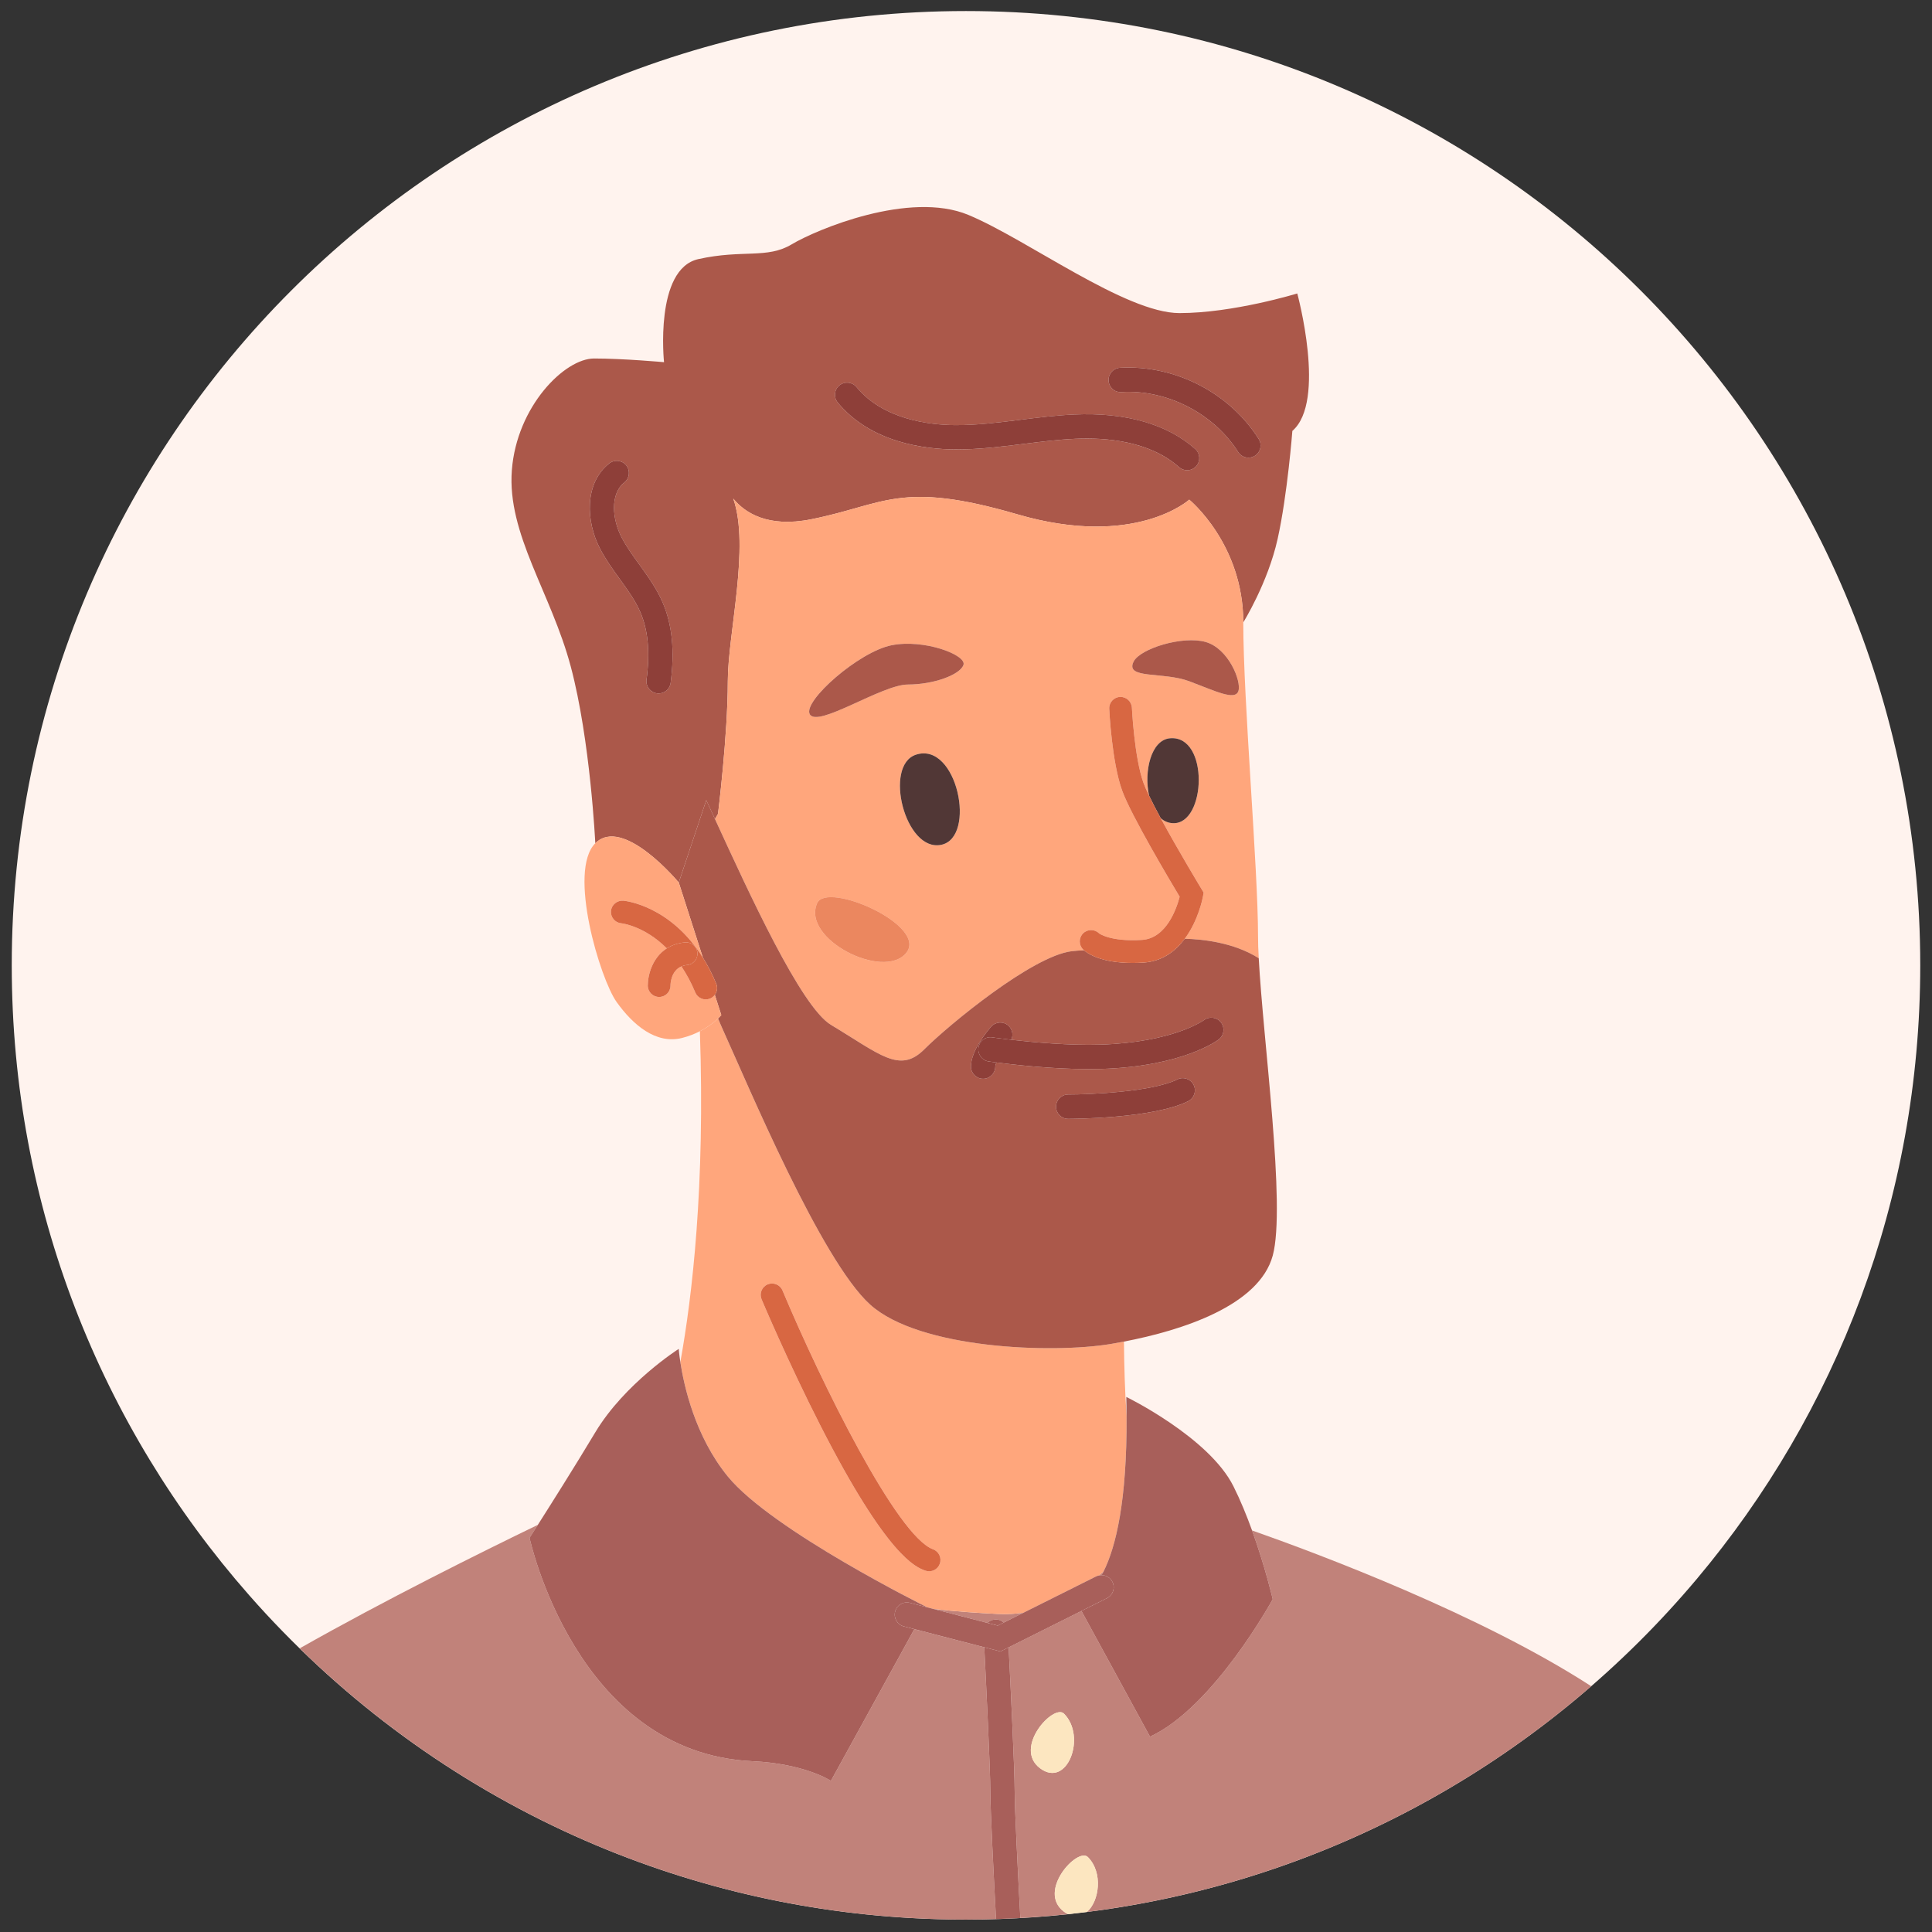
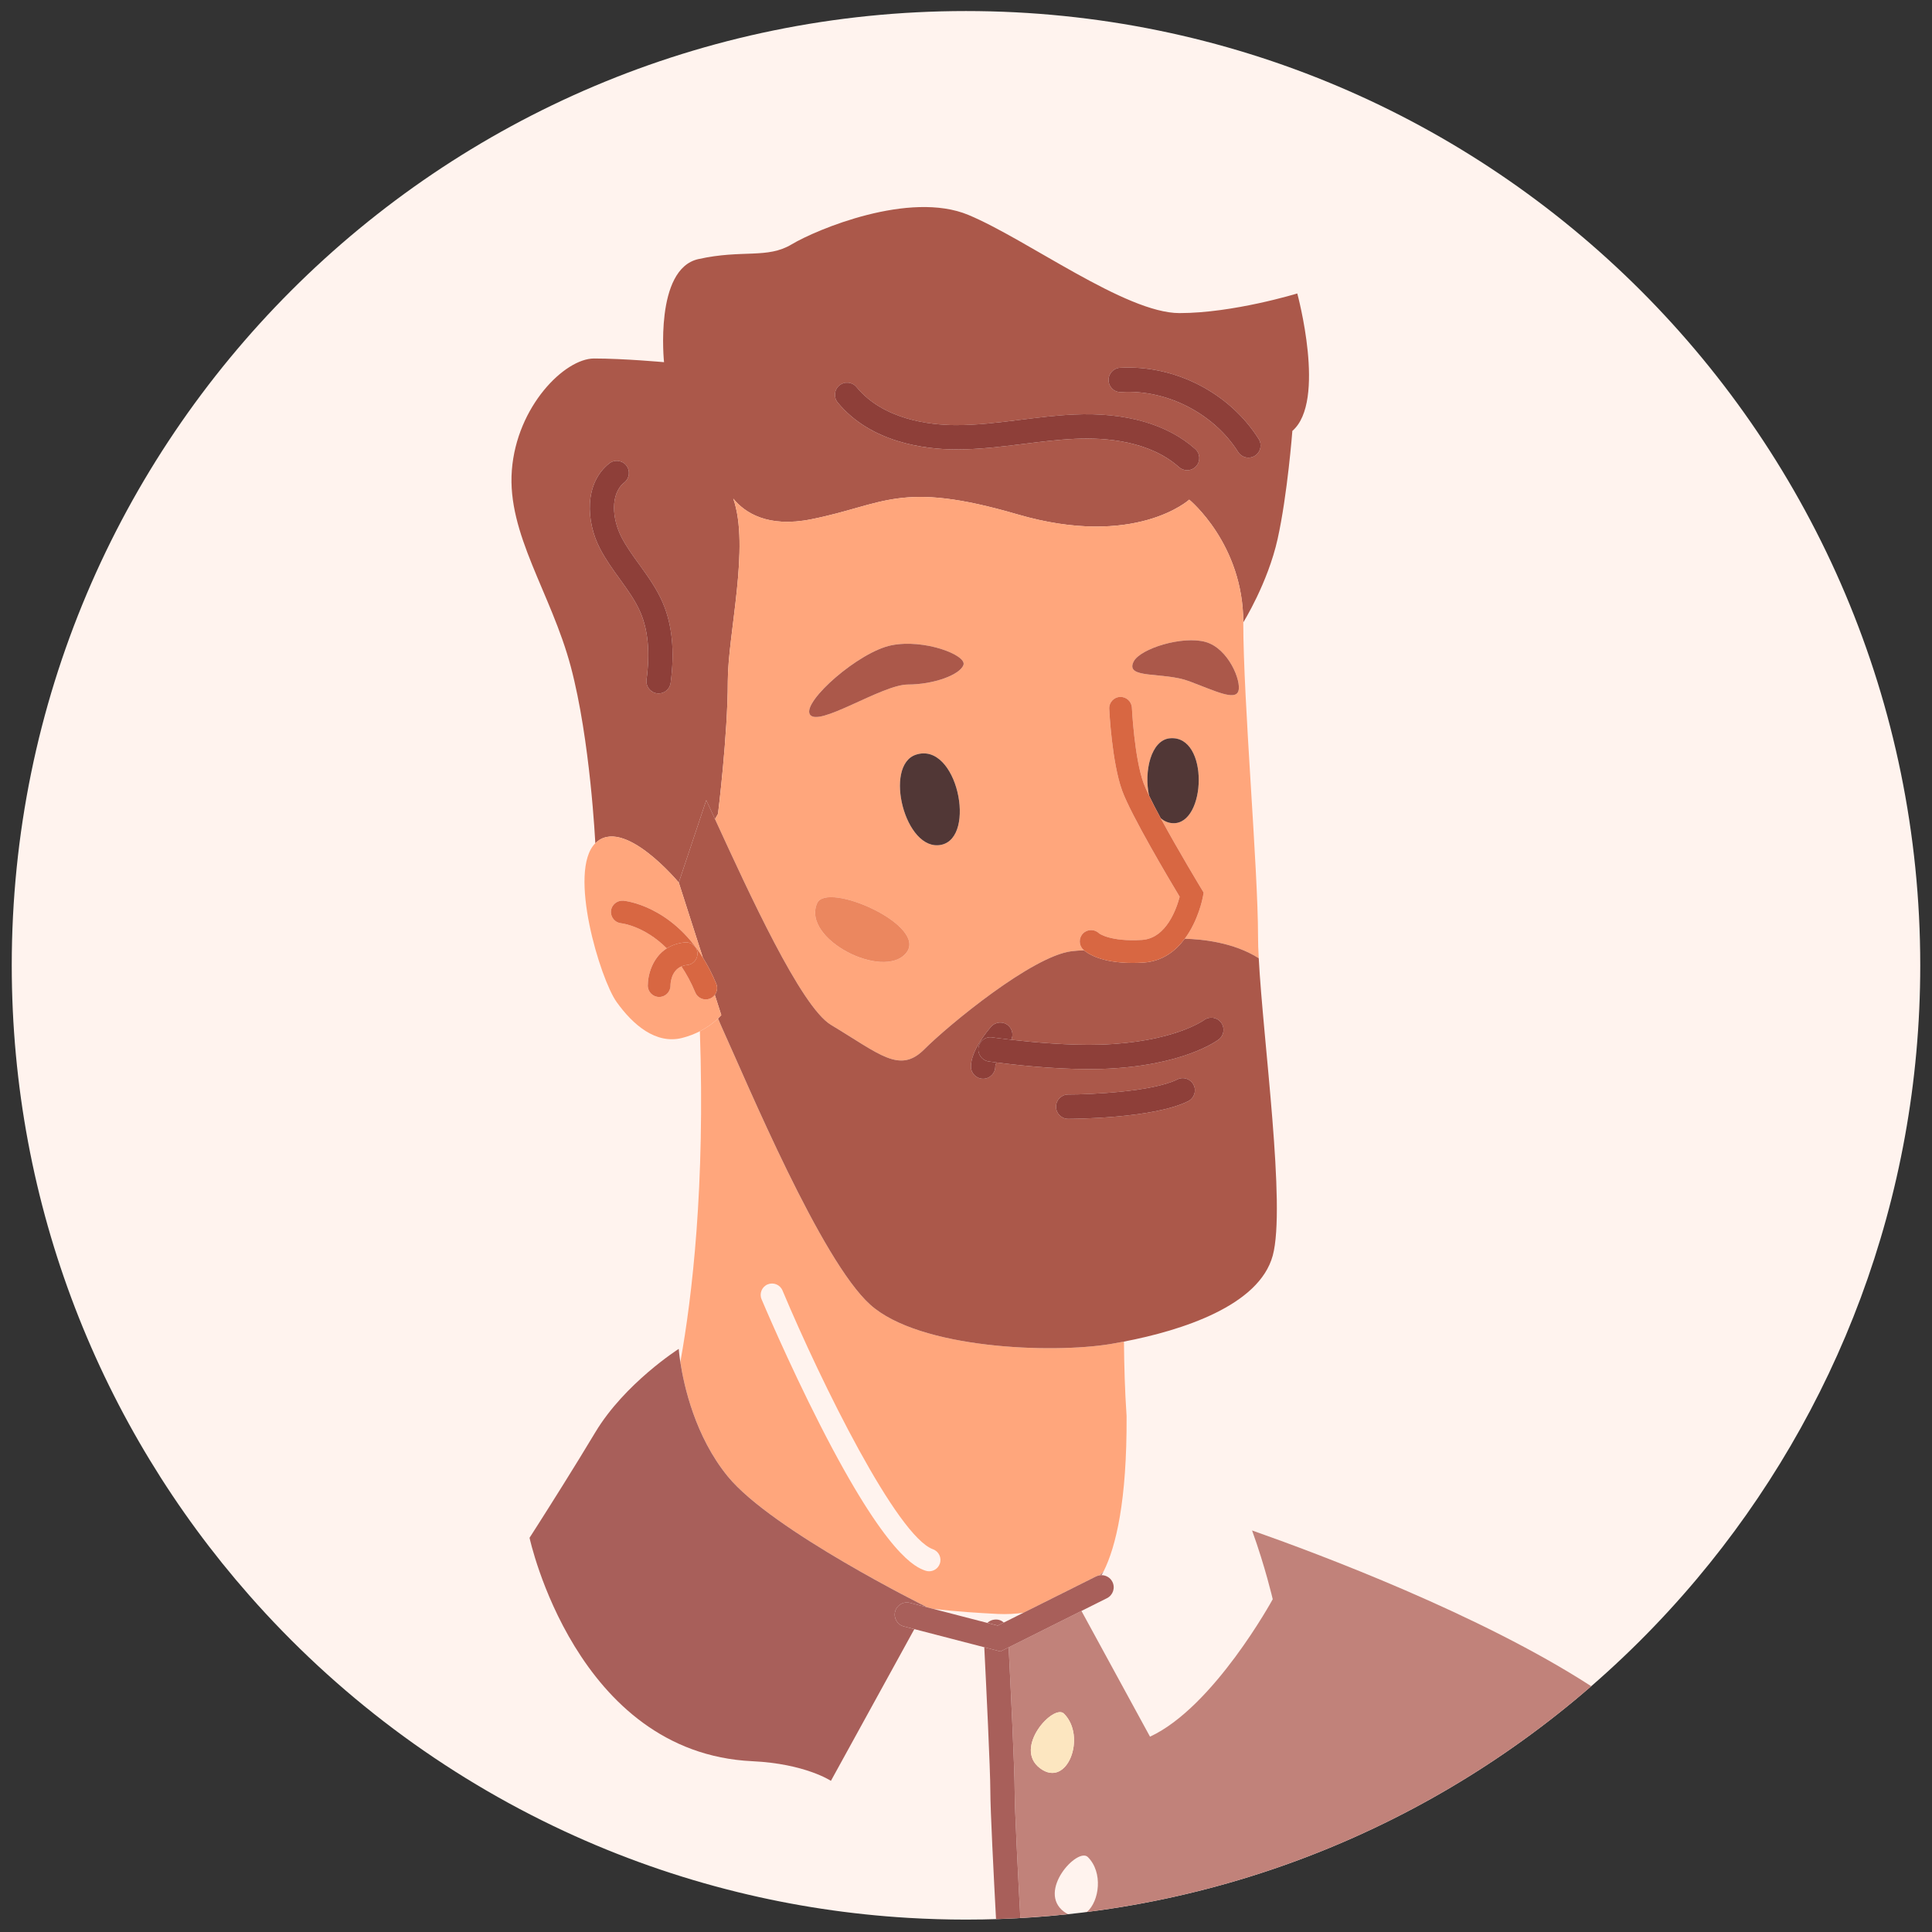
<svg xmlns="http://www.w3.org/2000/svg" xmlns:ns1="http://www.serif.com/" width="100%" height="100%" viewBox="0 0 120 120" version="1.1" xml:space="preserve" style="fill-rule:evenodd;clip-rule:evenodd;stroke-linejoin:round;stroke-miterlimit:2;">
  <rect x="0" y="0" width="120" height="120" fill="#333333" stroke="none" />
  <rect id="Vorsitzender" x="0" y="0" width="120" height="120" style="fill:none;" />
  <g id="Vorsitzender1" ns1:id="Vorsitzender">
    <g transform="matrix(1,0,0,1,119.27,59.958)">
      <path d="M0,0C0,14.518 -5.221,27.821 -13.889,38.126C-23.088,49.065 -36.171,56.632 -51.012,58.7C-53.709,59.08 -56.467,59.272 -59.273,59.272C-60.473,59.272 -61.669,59.235 -62.852,59.165C-66.477,58.949 -70.01,58.409 -73.429,57.57C-77.187,56.65 -80.803,55.37 -84.241,53.77C-91.747,50.28 -98.398,45.266 -103.797,39.121C-112.977,28.684 -118.54,14.992 -118.54,0C-118.54,-32.732 -92.005,-59.272 -59.273,-59.272C-26.536,-59.272 0,-32.732 0,0" style="fill:#fff3ee;fill-rule:nonzero;" />
    </g>
    <g transform="matrix(1,0,0,1,37.837,37.855)">
      <path d="M0,-9.069C0.326,-9.328 0.802,-9.274 1.062,-8.947C1.321,-8.621 1.267,-8.145 0.94,-7.885C0.046,-7.175 0.186,-5.597 0.773,-4.472C1.075,-3.892 1.465,-3.353 1.877,-2.782C2.406,-2.052 2.952,-1.297 3.328,-0.418C3.917,0.957 4.077,2.585 3.817,4.559C3.767,4.939 3.442,5.216 3.069,5.216C3.036,5.216 3.003,5.214 2.97,5.209C2.556,5.155 2.265,4.776 2.319,4.362C2.542,2.664 2.418,1.296 1.939,0.177C1.629,-0.547 1.155,-1.202 0.653,-1.897C0.227,-2.486 -0.214,-3.096 -0.568,-3.774C-1.455,-5.476 -1.545,-7.841 0,-9.069M14.299,-13.916C14.621,-14.182 15.097,-14.135 15.362,-13.813C17.034,-11.78 19.921,-11.46 21.492,-11.45C22.838,-11.443 24.161,-11.608 25.561,-11.783C26.638,-11.918 27.752,-12.057 28.868,-12.108C32.064,-12.255 34.666,-11.513 36.399,-9.966C36.711,-9.688 36.738,-9.211 36.46,-8.9C36.311,-8.732 36.104,-8.647 35.896,-8.647C35.717,-8.647 35.537,-8.71 35.393,-8.839C33.583,-10.454 30.879,-10.691 28.937,-10.598C27.88,-10.55 26.796,-10.414 25.748,-10.283C24.394,-10.114 22.993,-9.939 21.583,-9.939L21.483,-9.939C19.647,-9.95 16.258,-10.344 14.195,-12.853C13.93,-13.175 13.977,-13.651 14.299,-13.916M31.73,-15.012C35.131,-15.201 38.518,-13.474 40.343,-10.589C40.566,-10.236 40.461,-9.769 40.108,-9.546C39.983,-9.467 39.843,-9.429 39.705,-9.429C39.455,-9.429 39.21,-9.554 39.066,-9.781C37.554,-12.171 34.64,-13.673 31.817,-13.503C31.384,-13.474 31.043,-13.797 31.019,-14.213C30.995,-14.63 31.313,-14.987 31.73,-15.012M4.322,16.961L6.03,11.846C6.2,12.211 6.382,12.607 6.572,13.022L6.76,12.693C6.76,12.693 7.368,7.813 7.368,4.458C7.368,1.542 8.754,-3.913 7.706,-6.887C8.416,-6.018 9.84,-5.058 12.553,-5.603C17.13,-6.516 18.042,-8.041 25.361,-5.907C32.679,-3.774 36.029,-6.82 36.029,-6.82C36.029,-6.82 39.385,-4.078 39.385,0.803C39.385,0.803 40.909,-1.638 41.519,-4.383C42.129,-7.127 42.434,-11.091 42.434,-11.091C44.568,-12.92 42.739,-19.628 42.739,-19.628C42.739,-19.628 38.775,-18.408 35.421,-18.408C32.067,-18.408 25.969,-22.981 22.311,-24.506C18.652,-26.03 12.859,-23.591 11.334,-22.677C9.81,-21.762 8.285,-22.372 5.541,-21.762C2.797,-21.152 3.407,-15.359 3.407,-15.359C3.407,-15.359 0.891,-15.588 -0.938,-15.588C-2.767,-15.588 -5.74,-12.615 -6.045,-8.651C-6.35,-4.688 -3.606,-1.029 -2.386,3.545C-1.167,8.118 -0.862,14.521 -0.862,14.521C0.866,12.793 4.322,16.961 4.322,16.961" style="fill:#ab584a;fill-rule:nonzero;" />
    </g>
    <g transform="matrix(1,0,0,1,61.136,111.626)">
-       <path d="M0,-9.312L-4.345,-10.438L-9.525,-1.015C-9.525,-1.015 -11.123,-2.08 -14.404,-2.234C-25.381,-2.749 -28.245,-16.111 -28.245,-16.111C-28.245,-16.111 -28.049,-16.416 -27.731,-16.914C-31.232,-15.22 -37.228,-12.244 -42.521,-9.244C-31.839,1.178 -17.239,7.602 -1.136,7.602C-0.512,7.602 0.109,7.589 0.729,7.57C0.587,4.922 0.376,0.79 0.376,-0.363C0.376,-1.684 0.11,-7.118 0,-9.312" style="fill:#c1827a;fill-rule:nonzero;" />
-     </g>
+       </g>
    <g transform="matrix(1,0,0,1,64.601,104.358)">
      <path d="M0,5.473C-1.697,4.201 0.848,1.443 1.485,2.08C2.9,3.494 1.697,6.746 0,5.473M14.451,-5.028C14.451,-5.028 10.792,1.679 6.828,3.509L2.57,-4.3L-1.951,-2.039C-1.838,0.219 -1.577,5.548 -1.577,6.905C-1.577,8.013 -1.366,12.137 -1.225,14.772C-0.232,14.716 0.756,14.636 1.736,14.532C1.653,14.49 1.57,14.446 1.485,14.381C-0.212,13.109 2.333,10.352 2.969,10.988C3.922,11.941 3.685,13.721 2.912,14.398C14.813,12.892 25.614,7.857 34.233,0.376C27.345,-4.082 17.329,-7.835 13.167,-9.299C13.985,-7.04 14.451,-5.028 14.451,-5.028" style="fill:#c1827a;fill-rule:nonzero;" />
    </g>
    <g transform="matrix(1,0,0,1,61.805,100.142)">
-       <path d="M0,0.451C0.213,0.436 0.404,0.509 0.545,0.638L1.766,0.027C1.26,0.102 0.729,0.131 0.173,0.103C-1.016,0.044 -2.379,-0.04 -3.831,-0.209L-0.479,0.66C-0.353,0.54 -0.187,0.461 0,0.451" style="fill:#c1827a;fill-rule:nonzero;" />
-     </g>
+       </g>
    <g transform="matrix(1,0,0,1,68.423,97.61)">
      <path d="M0,0.227C0.042,0.151 0.085,0.07 0.127,-0.015C0.037,0.071 -0.056,0.157 -0.15,0.242C-0.1,0.231 -0.05,0.227 0,0.227" style="fill:#c1827a;fill-rule:nonzero;" />
    </g>
    <g transform="matrix(1,0,0,1,62.649,119.19)">
      <path d="M0,-16.87L-0.509,-16.616L-1.513,-16.876C-1.403,-14.682 -1.137,-9.248 -1.137,-7.927C-1.137,-6.774 -0.926,-2.642 -0.784,0.006C-0.279,-0.009 0.224,-0.031 0.726,-0.059C0.585,-2.694 0.374,-6.818 0.374,-7.927C0.374,-9.283 0.114,-14.612 0,-16.87" style="fill:#a85f5a;fill-rule:nonzero;" />
    </g>
    <g transform="matrix(0.968,0.251,0.251,-0.968,61.335,100.672)">
      <path d="M0.023,-0.127L0.69,-0.127L1.009,0.151C0.84,0.24 0.637,0.263 0.435,0.195C0.256,0.138 0.115,0.02 0.023,-0.127" style="fill:#a85f5a;fill-rule:nonzero;" />
    </g>
    <g transform="matrix(1,0,0,1,64.601,107.074)">
      <path d="M0,2.757C1.697,4.03 2.9,0.778 1.485,-0.636C0.848,-1.273 -1.697,1.485 0,2.757" style="fill:#fce6c0;fill-rule:nonzero;" />
    </g>
    <g transform="matrix(-0.944,-0.329,-0.329,0.944,64.925,117.807)">
-       <path d="M-1.689,-3.194C-0.879,-3.585 0.619,-0.144 -1.402,0.499C-1.505,0.532 -1.598,0.546 -1.689,0.559C-2.047,0.391 -2.403,0.22 -2.756,0.045C-3.264,-0.847 -2.902,-2.607 -1.689,-3.194" style="fill:#fce6c0;fill-rule:nonzero;" />
-     </g>
+       </g>
    <g transform="matrix(1,0,0,1,47.679,83.754)">
      <path d="M0,-3.978C0.361,-4.128 0.772,-3.96 0.923,-3.601C3.353,2.183 8.039,11.663 10.271,12.474C10.637,12.607 10.825,13.011 10.692,13.377C10.588,13.664 10.318,13.841 10.03,13.841C9.95,13.841 9.868,13.828 9.789,13.799C9.206,13.587 7.432,12.942 3.266,4.767C1.257,0.826 -0.361,-3.016 -0.377,-3.055C-0.528,-3.414 -0.359,-3.827 0,-3.978M9.869,16.055L9.863,16.067L10.294,16.178C11.746,16.347 13.11,16.431 14.298,16.491C14.855,16.518 15.385,16.489 15.891,16.415L20.401,14.16C20.464,14.129 20.528,14.111 20.594,14.098C20.688,14.013 20.781,13.927 20.871,13.841C21.624,12.329 22.324,9.5 22.295,4.195C22.189,2.654 22.144,1.048 22.132,-0.426C21.851,-0.371 21.576,-0.322 21.312,-0.277C17.652,0.331 9.422,0.027 6.371,-2.72C3.32,-5.462 -1.252,-16.44 -2.778,-19.791C-2.88,-20.015 -2.98,-20.252 -3.079,-20.496C-3.288,-20.294 -3.662,-19.982 -4.208,-19.701C-3.877,-10.077 -4.687,-3.21 -5.422,0.844C-5.199,2.309 -4.506,5.466 -2.471,7.953C0.273,11.307 9.869,16.055 9.869,16.055" style="fill:#ffa67c;fill-rule:nonzero;" />
    </g>
    <g transform="matrix(1,0,0,1,50.945,88.701)">
-       <path d="M0,-0.18C4.166,7.995 5.94,8.64 6.523,8.852C6.603,8.881 6.684,8.895 6.764,8.895C7.052,8.895 7.323,8.717 7.426,8.431C7.56,8.065 7.371,7.66 7.005,7.527C4.773,6.716 0.087,-2.763 -2.343,-8.548C-2.494,-8.906 -2.905,-9.075 -3.266,-8.925C-3.624,-8.774 -3.793,-8.361 -3.643,-8.002C-3.627,-7.963 -2.009,-4.121 0,-0.18" style="fill:#d86742;fill-rule:nonzero;" />
-     </g>
+       </g>
    <g transform="matrix(1,0,0,1,46.732,85.001)">
      <path d="M0,24.391C3.28,24.545 4.878,25.611 4.878,25.611L10.059,16.187L9.407,16.018C9.003,15.913 8.76,15.5 8.865,15.097C8.97,14.693 9.38,14.449 9.786,14.555L10.81,14.82L10.816,14.809C10.816,14.809 1.22,10.061 -1.525,6.707C-3.56,4.219 -4.253,1.063 -4.475,-0.403C-4.553,-0.913 -4.574,-1.22 -4.574,-1.22C-4.574,-1.22 -7.927,0.914 -9.757,3.963C-11.052,6.122 -12.557,8.502 -13.327,9.711C-13.645,10.209 -13.841,10.514 -13.841,10.514C-13.841,10.514 -10.978,23.876 0,24.391" style="fill:#a85f5a;fill-rule:nonzero;" />
    </g>
    <g transform="matrix(1,0,0,1,68.55,97.037)">
-       <path d="M0,0.558C-0.042,0.643 -0.084,0.724 -0.127,0.8C0.148,0.802 0.412,0.952 0.544,1.215C0.731,1.588 0.58,2.042 0.206,2.229L-1.379,3.021L2.879,10.83C6.843,9.001 10.502,2.293 10.502,2.293C10.502,2.293 10.036,0.281 9.218,-1.978C8.887,-2.891 8.501,-3.843 8.062,-4.72C6.538,-7.769 1.406,-10.272 1.406,-10.272C1.416,-9.864 1.422,-9.47 1.424,-9.088C1.453,-3.783 0.753,-0.954 0,0.558" style="fill:#a85f5a;fill-rule:nonzero;" />
-     </g>
+       </g>
    <g transform="matrix(1,0,0,1,74.885,56.645)">
      <path d="M0,-16.77C1.423,-16.364 2.236,-14.331 2.033,-13.721C1.829,-13.111 0.61,-13.721 -1.016,-14.331C-2.643,-14.941 -5.025,-14.445 -4.472,-15.55C-4.065,-16.364 -1.423,-17.176 0,-16.77M-16.432,-4.17C-18.672,-3.722 -20.015,-9.096 -18,-9.768C-15.442,-10.62 -14.193,-4.618 -16.432,-4.17M-18.609,2.554C-20.025,4.252 -25.109,1.678 -24.129,-0.544C-23.517,-1.933 -17.194,0.856 -18.609,2.554M-19.514,-16.567C-17.481,-16.973 -14.838,-15.957 -15.042,-15.347C-15.245,-14.738 -16.871,-14.128 -18.497,-14.128C-20.123,-14.128 -24.141,-11.389 -24.595,-12.298C-25.002,-13.111 -21.546,-16.16 -19.514,-16.567M-1.018,-25.61C-1.018,-25.61 -4.368,-22.564 -11.687,-24.697C-19.006,-26.831 -19.918,-25.306 -24.494,-24.393C-27.207,-23.848 -28.632,-24.808 -29.341,-25.677C-28.294,-22.704 -29.679,-17.248 -29.679,-14.332C-29.679,-10.978 -30.288,-6.097 -30.288,-6.097L-30.475,-5.768C-28.381,-1.214 -25.136,5.895 -23.273,7.01C-20.227,8.839 -19.006,10.061 -17.48,8.535C-15.954,7.01 -10.774,2.742 -8.332,2.438C-8.071,2.406 -7.811,2.39 -7.552,2.383C-7.578,2.361 -7.599,2.341 -7.613,2.327C-7.888,2.052 -7.888,1.606 -7.613,1.33C-7.338,1.054 -6.891,1.054 -6.616,1.33C-6.613,1.33 -5.933,1.857 -3.957,1.735C-2.422,1.639 -1.793,-0.259 -1.614,-0.947C-2.243,-1.993 -4.631,-6.01 -5.185,-7.535C-5.824,-9.292 -5.983,-12.486 -5.989,-12.621C-6.008,-13.01 -5.707,-13.339 -5.318,-13.358C-4.931,-13.374 -4.6,-13.077 -4.581,-12.688C-4.58,-12.657 -4.426,-9.573 -3.86,-8.016C-3.784,-7.805 -3.663,-7.533 -3.514,-7.223C-3.84,-8.727 -3.397,-10.691 -2.208,-10.788C0.232,-10.988 0.037,-5.426 -2.033,-5.514C-2.329,-5.526 -2.581,-5.642 -2.793,-5.827C-1.717,-3.839 -0.282,-1.468 -0.261,-1.433L-0.123,-1.205L-0.171,-0.942C-0.188,-0.846 -0.455,0.531 -1.298,1.662C-0.197,1.69 1.751,1.89 3.298,2.873C3.269,2.366 3.254,1.912 3.254,1.526C3.254,-2.747 2.337,-13.111 2.337,-17.987C2.337,-22.868 -1.018,-25.61 -1.018,-25.61" style="fill:#ffa67c;fill-rule:nonzero;" />
    </g>
    <g transform="matrix(1,0,0,1,75.841,70.277)">
      <path d="M0,-6.769C0.25,-6.438 0.189,-5.97 -0.139,-5.716C-0.228,-5.648 -2.373,-4.042 -7.437,-3.883C-7.691,-3.875 -7.95,-3.872 -8.211,-3.872C-10.502,-3.872 -12.944,-4.153 -13.952,-4.284C-13.997,-4.178 -14.022,-4.089 -14.022,-4.029C-14.022,-3.611 -14.361,-3.273 -14.778,-3.273C-15.196,-3.273 -15.534,-3.611 -15.534,-4.029C-15.534,-4.999 -14.574,-6.172 -14.279,-6.508C-14.005,-6.822 -13.528,-6.853 -13.214,-6.579C-12.956,-6.353 -12.891,-5.992 -13.028,-5.695C-11.681,-5.541 -9.418,-5.332 -7.484,-5.394C-2.968,-5.535 -1.074,-6.904 -1.056,-6.918C-0.723,-7.165 -0.25,-7.101 0,-6.769M-2.041,-1.879C-4.208,-0.796 -9.279,-0.783 -9.493,-0.783C-9.911,-0.783 -10.249,-1.121 -10.249,-1.539C-10.249,-1.956 -9.911,-2.294 -9.493,-2.294C-8.129,-2.294 -4.252,-2.463 -2.717,-3.231C-2.343,-3.418 -1.89,-3.266 -1.703,-2.893C-1.516,-2.52 -1.668,-2.066 -2.041,-1.879M-4.825,-10.49C-5.063,-10.476 -5.288,-10.469 -5.499,-10.469C-7.42,-10.469 -8.257,-11.033 -8.508,-11.25C-8.767,-11.242 -9.027,-11.227 -9.288,-11.194C-11.73,-10.89 -16.91,-6.622 -18.436,-5.097C-19.962,-3.571 -21.183,-4.793 -24.229,-6.622C-26.092,-7.737 -29.337,-14.847 -31.431,-19.401C-31.621,-19.816 -31.804,-20.211 -31.973,-20.577L-33.681,-15.462L-32.185,-10.8C-31.888,-10.325 -31.607,-9.788 -31.353,-9.177C-31.255,-8.938 -31.299,-8.679 -31.443,-8.486L-31.04,-7.23C-31.04,-7.23 -31.111,-7.145 -31.241,-7.019C-31.142,-6.775 -31.041,-6.539 -30.939,-6.314C-29.414,-2.963 -24.842,8.015 -21.791,10.757C-18.74,13.504 -10.509,13.808 -6.85,13.2C-6.585,13.155 -6.311,13.106 -6.03,13.051C-2.42,12.357 2.364,10.823 3.211,7.711C4.041,4.66 2.607,-5.695 2.342,-10.76C0.795,-11.742 -1.153,-11.943 -2.254,-11.97C-2.819,-11.212 -3.639,-10.564 -4.825,-10.49" style="fill:#ab584a;fill-rule:nonzero;" />
    </g>
    <g transform="matrix(1,0,0,1,60.773,65.356)">
      <path d="M0,-0.284C0.06,-0.697 0.439,-0.987 0.857,-0.923C0.87,-0.92 1.33,-0.855 2.04,-0.774C2.177,-1.07 2.112,-1.432 1.854,-1.658C1.541,-1.932 1.064,-1.901 0.789,-1.587C0.494,-1.251 -0.466,-0.078 -0.466,0.892C-0.466,1.31 -0.127,1.648 0.29,1.648C0.707,1.648 1.046,1.31 1.046,0.892C1.046,0.832 1.072,0.743 1.116,0.637C0.843,0.602 0.669,0.577 0.639,0.573C0.226,0.513 -0.061,0.129 0,-0.284" style="fill:#8e3f39;fill-rule:nonzero;" />
    </g>
    <g transform="matrix(1,0,0,1,68.357,64.634)">
      <path d="M0,0.249C-1.934,0.311 -4.197,0.102 -5.544,-0.052C-6.254,-0.133 -6.714,-0.199 -6.727,-0.201C-7.145,-0.265 -7.524,0.025 -7.584,0.438C-7.645,0.851 -7.358,1.234 -6.945,1.294C-6.915,1.299 -6.741,1.324 -6.468,1.359C-5.459,1.489 -3.018,1.771 -0.727,1.771C-0.466,1.771 -0.206,1.768 0.048,1.76C5.111,1.601 7.256,-0.005 7.345,-0.074C7.673,-0.327 7.734,-0.796 7.484,-1.126C7.234,-1.458 6.761,-1.522 6.428,-1.276C6.41,-1.262 4.516,0.108 0,0.249" style="fill:#8e3f39;fill-rule:nonzero;" />
    </g>
    <g transform="matrix(1,0,0,1,56.885,52.071)">
      <path d="M0,-5.194C-2.015,-4.522 -0.672,0.852 1.567,0.404C3.806,-0.044 2.558,-6.046 0,-5.194" style="fill:#513736;fill-rule:nonzero;" />
    </g>
    <g transform="matrix(0.756,-0.655,-0.655,-0.756,74.671,50.623)">
      <path d="M-1.707,0.808C-0.201,-0.616 3.589,3.461 1.615,4.907C0.652,5.613 -0.969,4.419 -1.707,3.069C-1.827,2.629 -1.952,2.102 -2.077,1.542C-2.037,1.263 -1.922,1.01 -1.707,0.808" style="fill:#513736;fill-rule:nonzero;" />
    </g>
    <g transform="matrix(0.923,-0.385,-0.385,-0.923,56.299,41.966)">
      <path d="M-0.13,-0.543C1.371,-1.168 3.106,-1.23 3.529,-0.746C3.951,-0.262 1.902,1.693 -0.13,2.099C-2.163,2.506 -6.526,1.02 -6.463,0.113C-6.393,-0.9 -1.631,0.082 -0.13,-0.543" style="fill:#ab584a;fill-rule:nonzero;" />
    </g>
    <g transform="matrix(1,0,0,1,50.755,59.508)">
      <path d="M0,-3.407C-0.98,-1.185 4.105,1.389 5.52,-0.309C6.936,-2.007 0.612,-4.796 0,-3.407" style="fill:#ffa67c;fill-rule:nonzero;" />
    </g>
    <g transform="matrix(1,0,0,1,-143.498,-293.317)">
      <g opacity="0.5">
        <g transform="matrix(1,0,0,1,194.254,352.824)">
          <path d="M0,-3.407C-0.98,-1.185 4.105,1.389 5.52,-0.309C6.936,-2.007 0.612,-4.796 0,-3.407" style="fill:#d86742;fill-rule:nonzero;" />
        </g>
      </g>
    </g>
    <g transform="matrix(-0.271,0.963,0.963,0.271,74.715,38.648)">
      <path d="M3.519,-3.479C4.734,-3.712 3.611,-1.553 3.757,0.178C3.904,1.908 4.162,3.247 3.519,3.278C2.877,3.308 1.141,1.976 1.134,0.496C1.129,-0.984 2.626,-3.307 3.519,-3.479" style="fill:#ab584a;fill-rule:nonzero;" />
    </g>
    <g transform="matrix(1,0,0,1,73.124,69.307)">
      <path d="M0,-2.261C-1.535,-1.494 -5.412,-1.325 -6.776,-1.325C-7.194,-1.324 -7.532,-0.986 -7.532,-0.569C-7.532,-0.152 -7.194,0.187 -6.776,0.187C-6.562,0.187 -1.491,0.174 0.676,-0.91C1.049,-1.096 1.201,-1.55 1.014,-1.923C0.827,-2.297 0.374,-2.448 0,-2.261" style="fill:#8e3f39;fill-rule:nonzero;" />
    </g>
    <g transform="matrix(1,0,0,1,44.801,52.477)">
      <path d="M0,10.57L-0.403,9.314C-0.477,9.412 -0.574,9.494 -0.696,9.544C-0.784,9.58 -0.875,9.598 -0.965,9.598C-1.242,9.598 -1.504,9.434 -1.617,9.162C-1.876,8.534 -2.17,8.007 -2.476,7.549C-3.132,7.826 -3.157,8.636 -3.157,8.741C-3.157,9.13 -3.472,9.446 -3.862,9.446C-4.251,9.446 -4.567,9.13 -4.567,8.741C-4.567,8.099 -4.294,7.004 -3.385,6.426C-4.792,5.021 -6.192,4.871 -6.212,4.869C-6.6,4.834 -6.886,4.491 -6.851,4.103C-6.815,3.716 -6.466,3.437 -6.085,3.465C-5.95,3.477 -3.164,3.773 -1.146,6.999L-2.642,2.338C-2.642,2.338 -6.098,-1.829 -7.826,-0.102C-9.553,1.626 -7.521,8.334 -6.504,9.757C-5.488,11.18 -4.065,12.399 -2.439,11.993C-2.012,11.886 -1.645,11.737 -1.33,11.575C-0.784,11.295 -0.41,10.983 -0.201,10.781C-0.072,10.655 0,10.57 0,10.57" style="fill:#ffa67c;fill-rule:nonzero;" />
    </g>
    <g transform="matrix(1,0,0,1,59.321,24.966)">
      <path d="M0,2.949L0.099,2.949C1.51,2.949 2.911,2.774 4.265,2.605C5.313,2.474 6.397,2.338 7.454,2.29C9.396,2.197 12.1,2.435 13.91,4.05C14.054,4.178 14.234,4.242 14.413,4.242C14.621,4.242 14.828,4.156 14.977,3.989C15.255,3.677 15.228,3.2 14.916,2.922C13.183,1.375 10.581,0.633 7.385,0.78C6.269,0.831 5.155,0.97 4.078,1.105C2.678,1.281 1.355,1.445 0.009,1.438C-1.563,1.429 -4.449,1.109 -6.121,-0.925C-6.386,-1.247 -6.862,-1.293 -7.185,-1.028C-7.507,-0.763 -7.553,-0.287 -7.288,0.036C-5.225,2.544 -1.836,2.938 0,2.949" style="fill:#8e3f39;fill-rule:nonzero;" />
    </g>
    <g transform="matrix(1,0,0,1,69.655,26.728)">
      <path d="M0,-2.376C2.823,-2.546 5.737,-1.044 7.248,1.346C7.392,1.573 7.637,1.698 7.888,1.698C8.026,1.698 8.165,1.66 8.291,1.581C8.644,1.357 8.748,0.891 8.525,0.538C6.701,-2.347 3.313,-4.074 -0.088,-3.885C-0.504,-3.861 -0.823,-3.503 -0.798,-3.086C-0.775,-2.67 -0.434,-2.347 0,-2.376" style="fill:#8e3f39;fill-rule:nonzero;" />
    </g>
    <g transform="matrix(1,0,0,1,39.777,33.565)">
      <path d="M0,4.467C0.479,5.585 0.603,6.954 0.38,8.652C0.325,9.065 0.617,9.445 1.03,9.499C1.064,9.504 1.097,9.506 1.13,9.506C1.503,9.506 1.828,9.229 1.878,8.849C2.137,6.875 1.978,5.247 1.389,3.872C1.012,2.993 0.466,2.238 -0.062,1.507C-0.475,0.937 -0.864,0.398 -1.167,-0.183C-1.753,-1.307 -1.894,-2.886 -1,-3.596C-0.673,-3.856 -0.618,-4.331 -0.878,-4.658C-1.137,-4.984 -1.613,-5.039 -1.939,-4.779C-3.485,-3.552 -3.394,-1.186 -2.507,0.516C-2.154,1.194 -1.713,1.804 -1.287,2.393C-0.785,3.087 -0.311,3.743 0,4.467" style="fill:#8e3f39;fill-rule:nonzero;" />
    </g>
    <g transform="matrix(1,0,0,1,44.487,56.889)">
      <path d="M0,4.212C-0.253,3.6 -0.534,3.064 -0.832,2.588C-2.85,-0.638 -5.637,-0.934 -5.771,-0.946C-6.152,-0.974 -6.502,-0.696 -6.537,-0.308C-6.572,0.08 -6.286,0.423 -5.898,0.458C-5.878,0.46 -4.478,0.61 -3.071,2.015C-2.768,1.822 -2.393,1.687 -1.934,1.645C-1.551,1.611 -1.204,1.895 -1.169,2.283C-1.134,2.671 -1.419,3.014 -1.807,3.049C-1.944,3.061 -2.059,3.094 -2.162,3.138C-1.856,3.596 -1.563,4.123 -1.303,4.751C-1.191,5.022 -0.928,5.186 -0.651,5.186C-0.561,5.186 -0.47,5.169 -0.382,5.133C-0.26,5.082 -0.163,5.001 -0.089,4.902C0.055,4.71 0.098,4.45 0,4.212" style="fill:#d86742;fill-rule:nonzero;" />
    </g>
    <g transform="matrix(1,0,0,1,43.319,61.251)">
      <path d="M0,-2.079C-0.035,-2.467 -0.383,-2.751 -0.766,-2.717C-1.225,-2.676 -1.599,-2.54 -1.902,-2.347C-2.812,-1.769 -3.084,-0.674 -3.084,-0.033C-3.084,0.356 -2.769,0.672 -2.379,0.672C-1.99,0.672 -1.674,0.356 -1.674,-0.033C-1.674,-0.138 -1.65,-0.947 -0.994,-1.225C-0.891,-1.268 -0.775,-1.301 -0.639,-1.313C-0.251,-1.348 0.035,-1.691 0,-2.079" style="fill:#d86742;fill-rule:nonzero;" />
    </g>
    <g transform="matrix(1,0,0,1,69.094,102.159)">
      <path d="M0,-3.907C-0.132,-4.17 -0.396,-4.32 -0.671,-4.322C-0.721,-4.322 -0.771,-4.317 -0.821,-4.307C-0.887,-4.294 -0.951,-4.276 -1.014,-4.245L-6.744,-1.38L-7.123,-1.19L-7.768,-1.357L-11.121,-2.226L-11.552,-2.338L-12.576,-2.604C-12.982,-2.71 -13.392,-2.466 -13.497,-2.062C-13.601,-1.658 -13.359,-1.246 -12.955,-1.141L-12.303,-0.972L-7.958,0.155L-6.954,0.415L-6.445,0.161L-1.923,-2.1L-0.338,-2.893C0.036,-3.08 0.187,-3.534 0,-3.907" style="fill:#a85f5a;fill-rule:nonzero;" />
    </g>
    <g transform="matrix(1,0,0,1,71.016,43.293)">
      <path d="M0,16.494C1.186,16.42 2.006,15.772 2.571,15.015C3.414,13.884 3.681,12.506 3.698,12.41L3.746,12.147L3.608,11.919C3.587,11.885 2.152,9.513 1.076,7.525C0.802,7.02 0.553,6.54 0.355,6.129C0.206,5.819 0.085,5.547 0.009,5.336C-0.557,3.78 -0.711,0.695 -0.712,0.665C-0.731,0.275 -1.062,-0.022 -1.449,-0.006C-1.838,0.013 -2.139,0.343 -2.12,0.731C-2.114,0.867 -1.955,4.06 -1.316,5.817C-0.762,7.342 1.626,11.359 2.255,12.405C2.076,13.093 1.447,14.991 -0.088,15.087C-2.064,15.209 -2.744,14.682 -2.747,14.682C-3.022,14.407 -3.469,14.407 -3.744,14.682C-4.019,14.958 -4.019,15.404 -3.744,15.679C-3.73,15.693 -3.709,15.713 -3.683,15.735C-3.432,15.952 -2.595,16.516 -0.674,16.516C-0.463,16.516 -0.238,16.509 0,16.494" style="fill:#d86742;fill-rule:nonzero;" />
    </g>
  </g>
</svg>